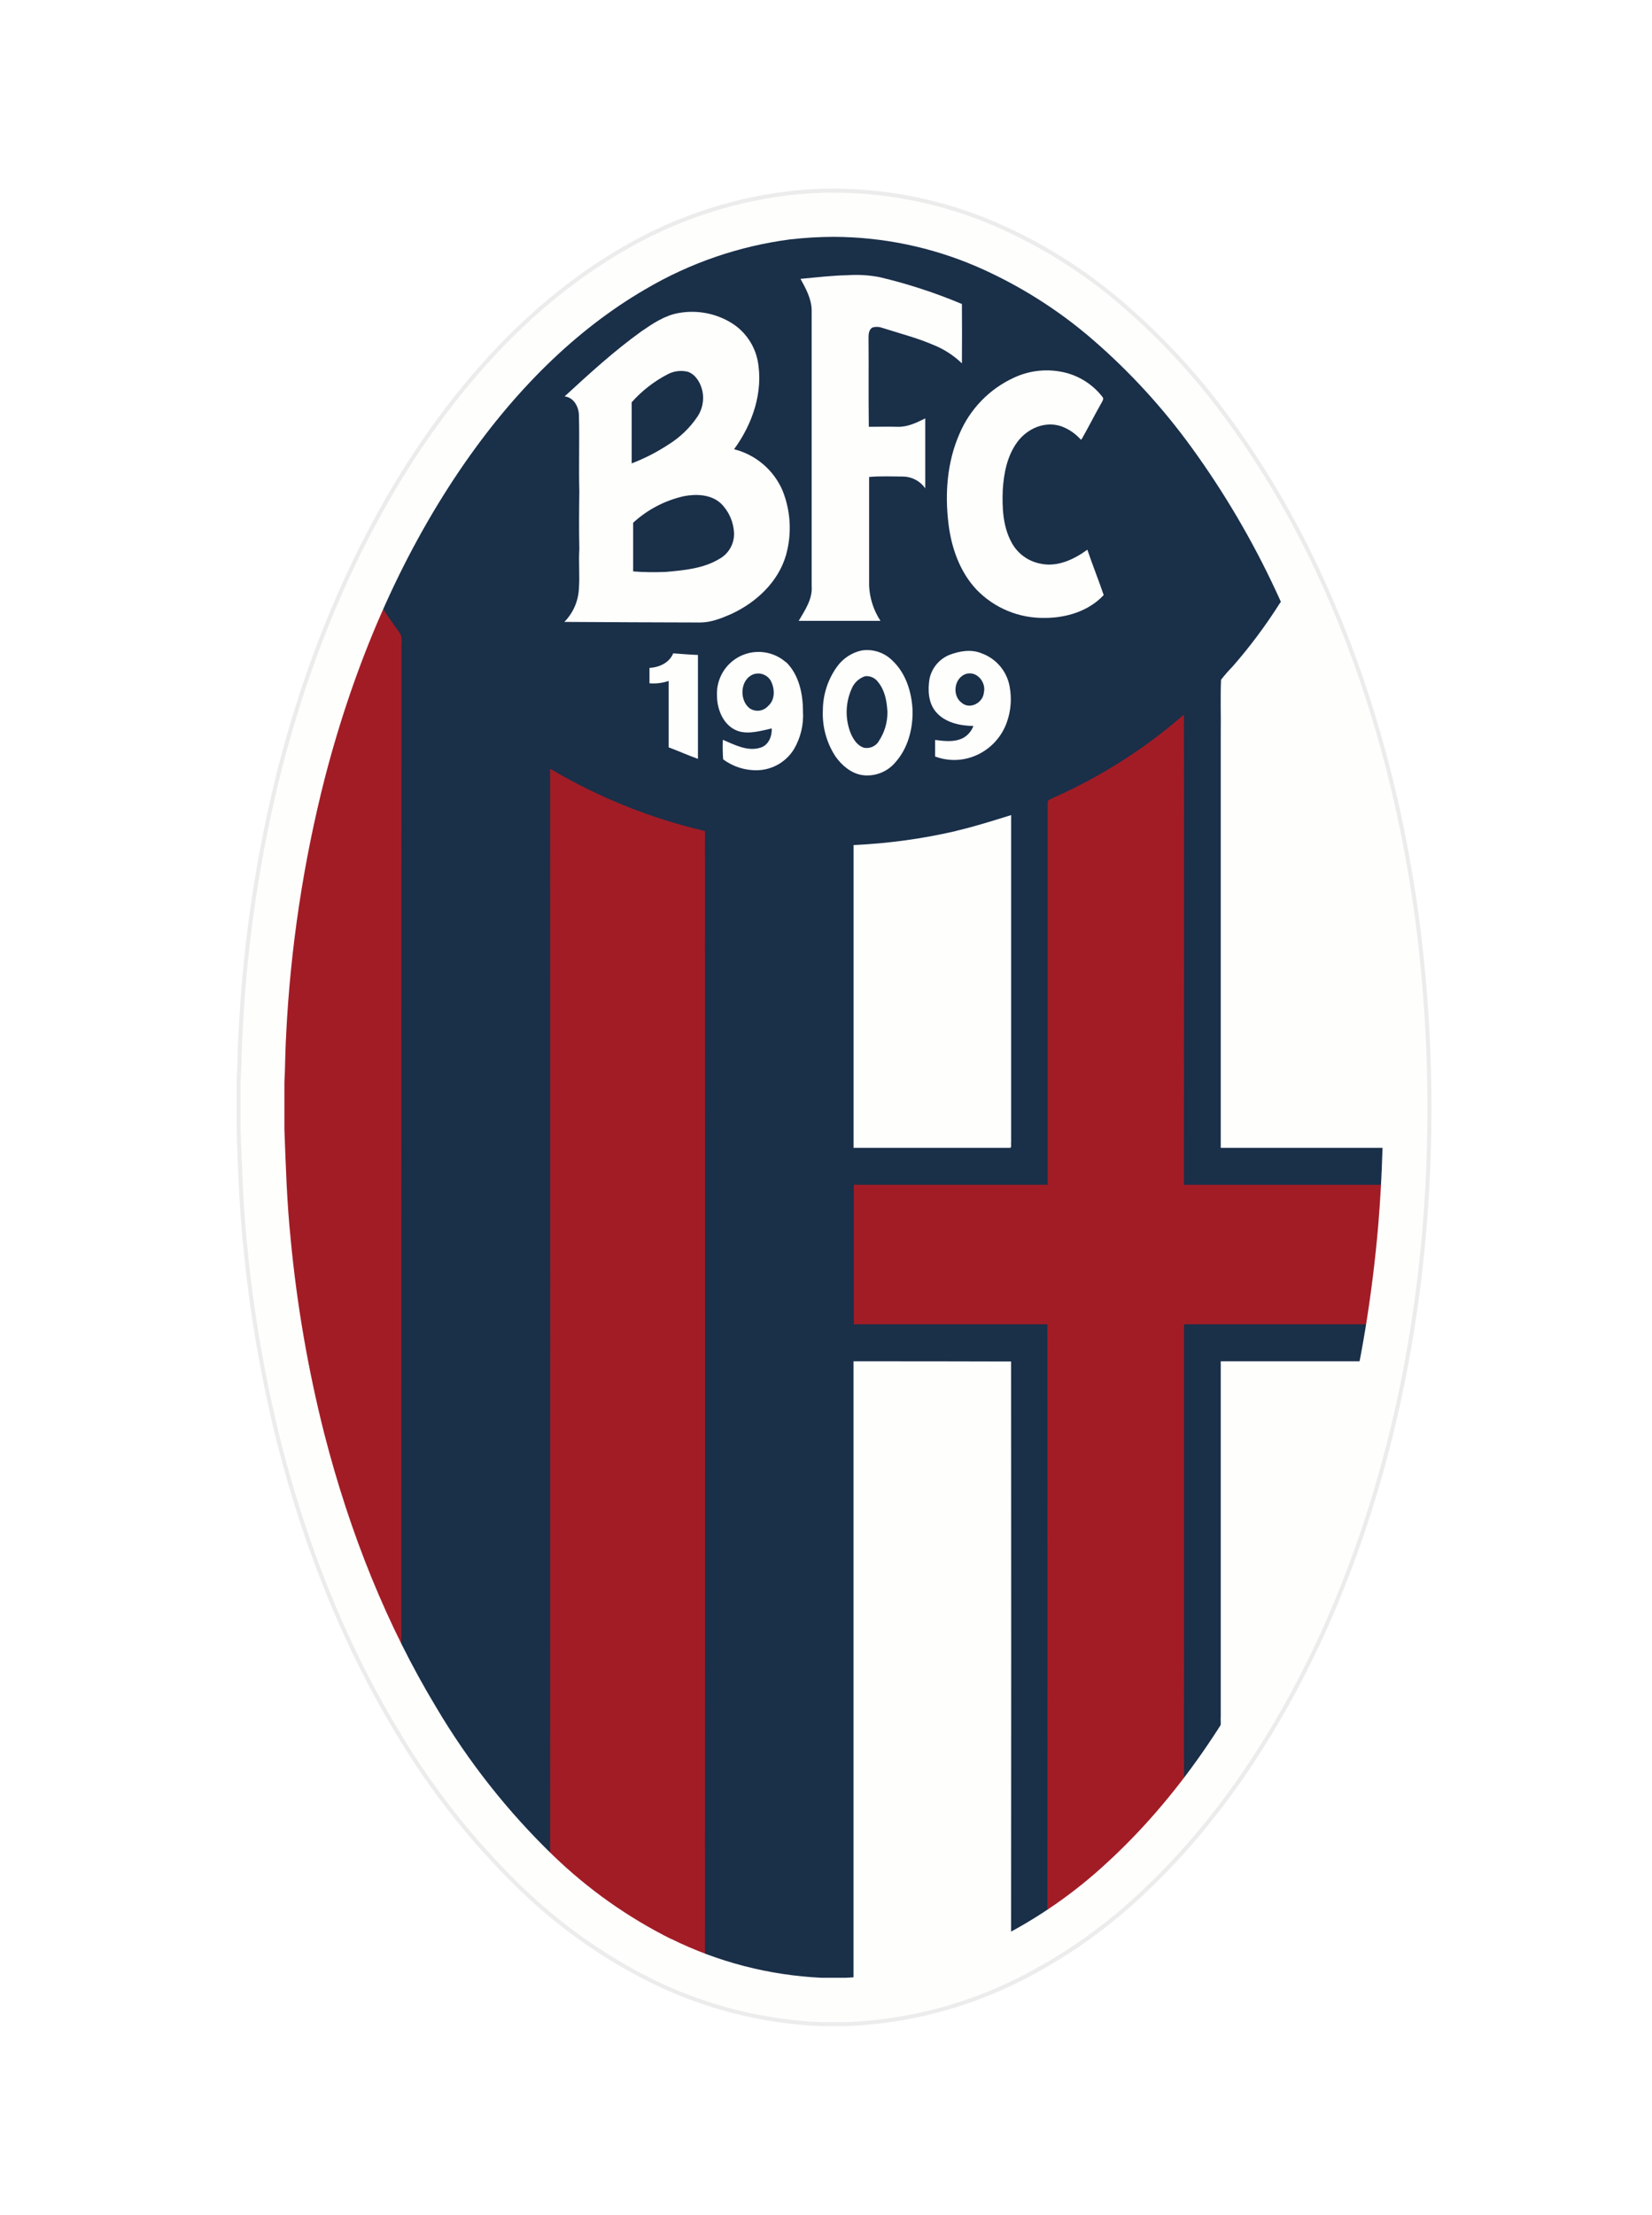
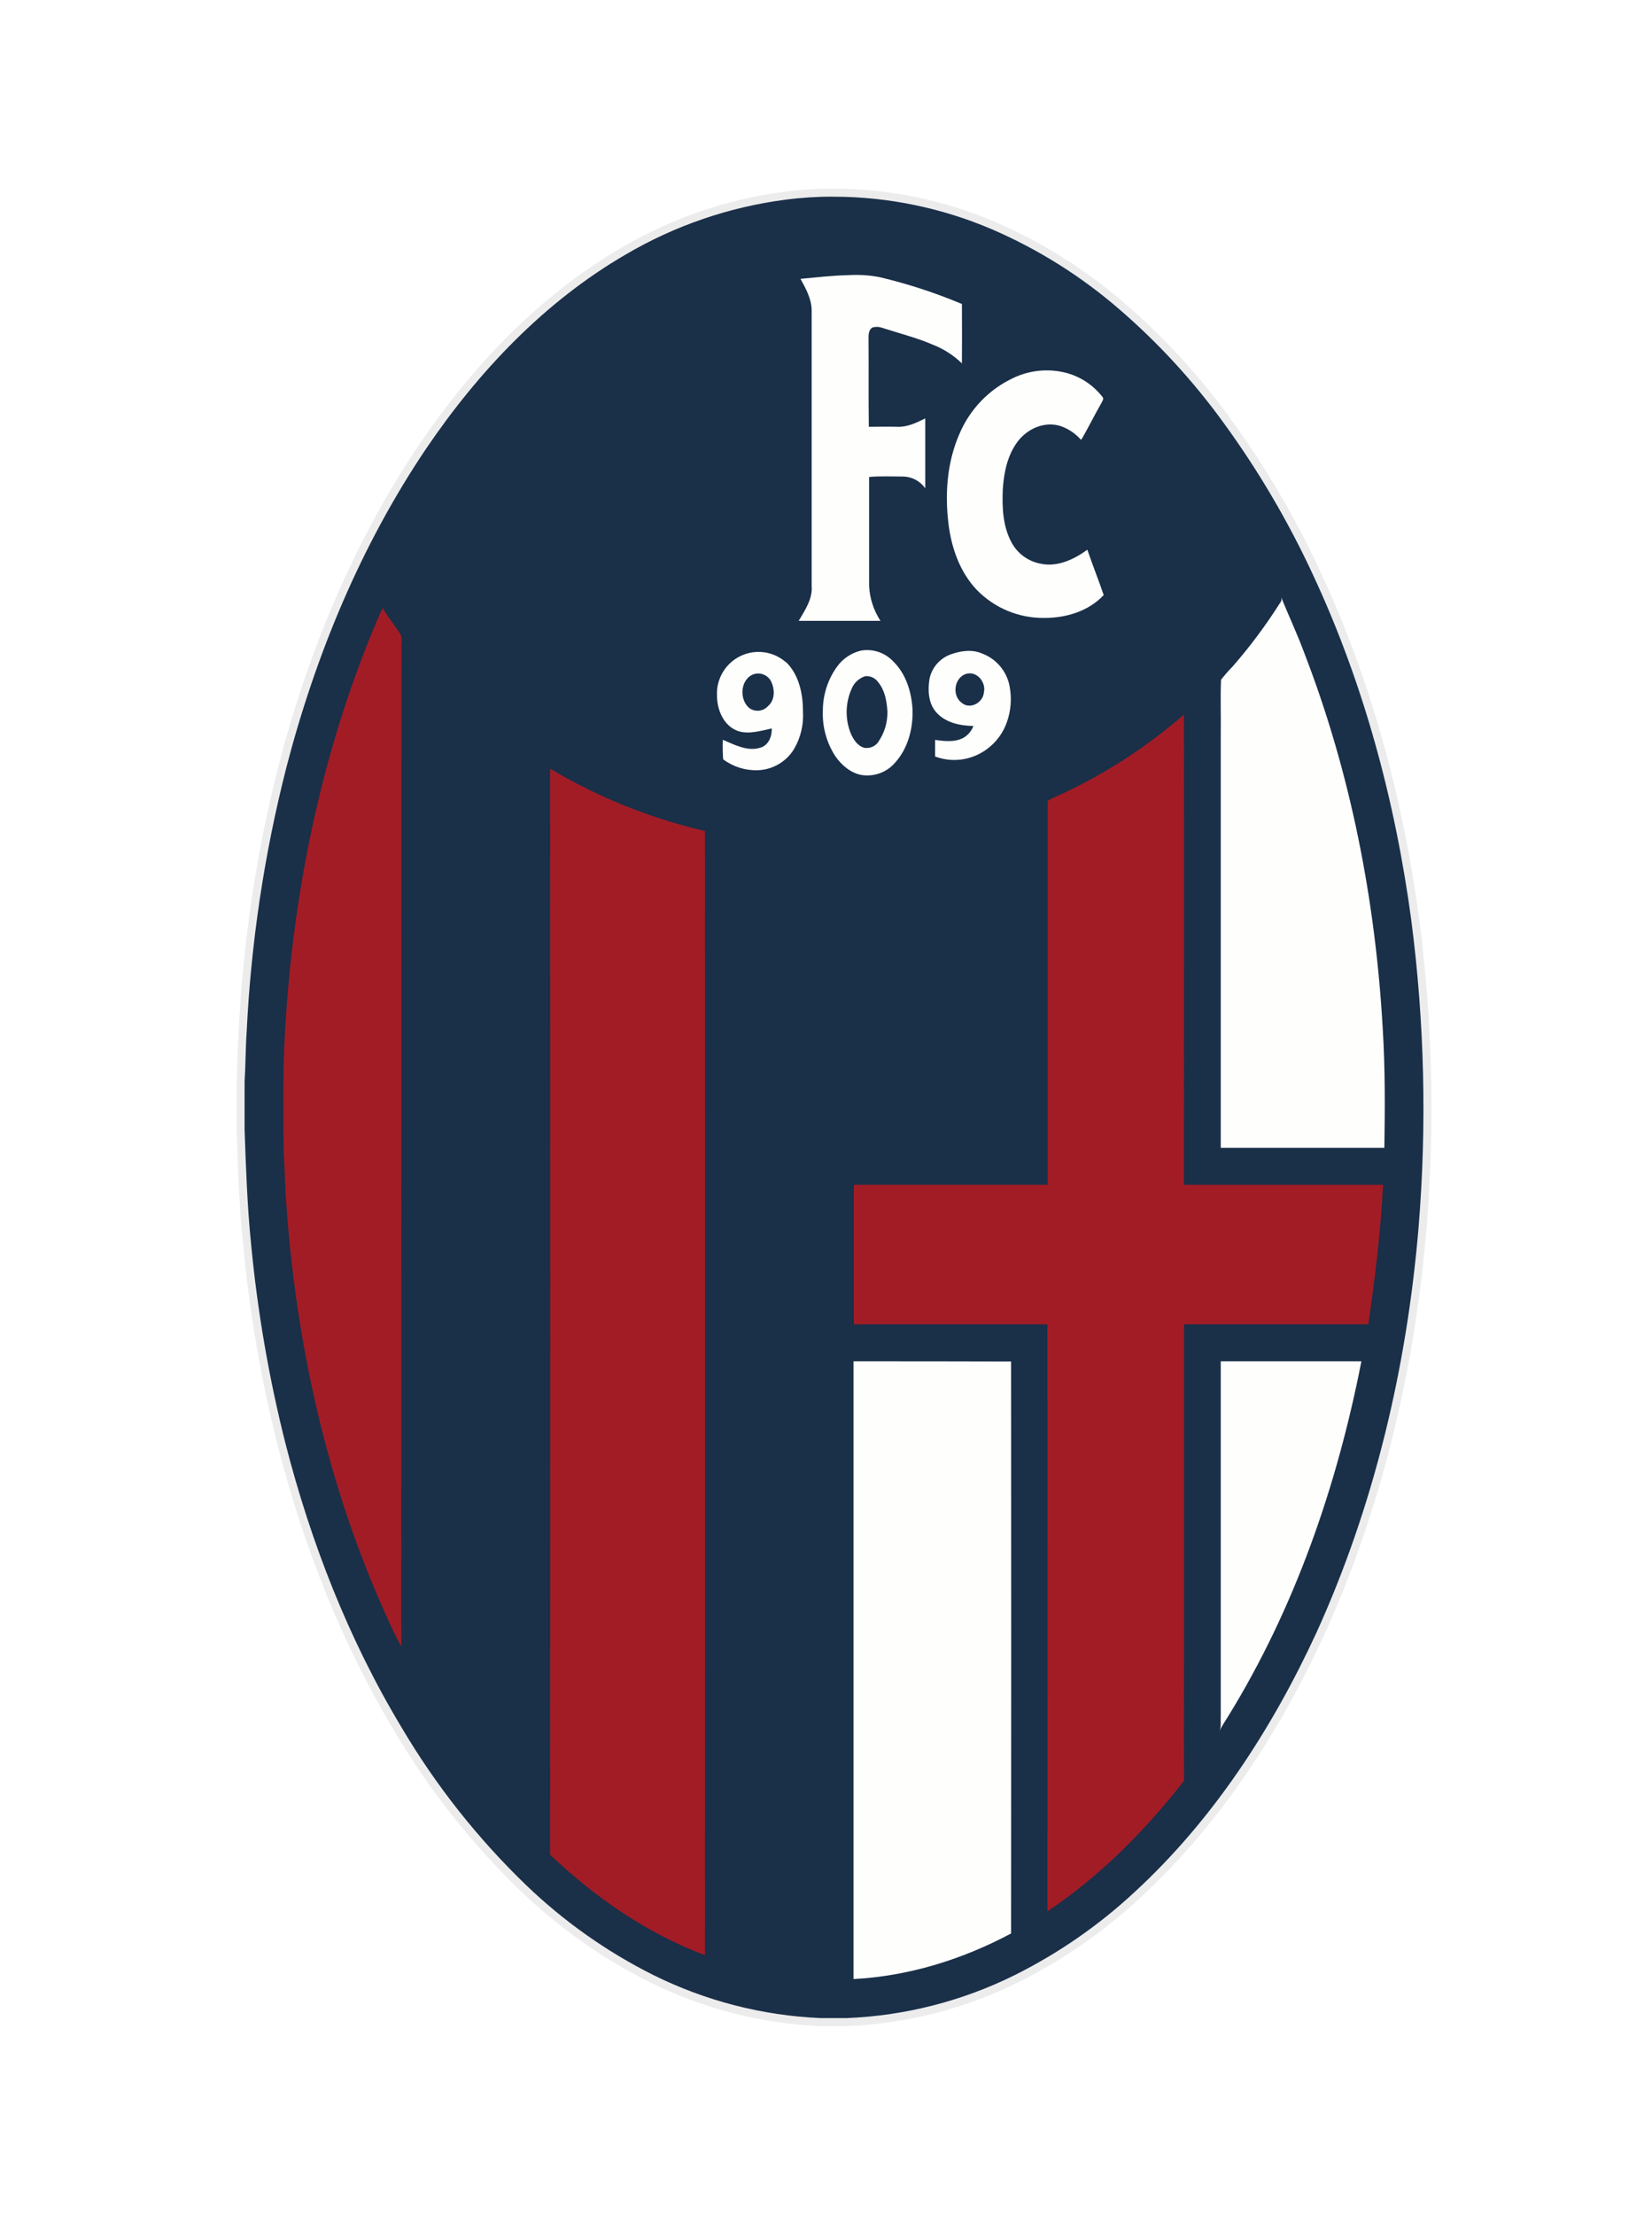
<svg xmlns="http://www.w3.org/2000/svg" width="103px" height="138px" viewBox="0 0 103 138" version="1.1">
  <title>soccer-tema-bfc-color</title>
  <g id="soccer-tema-bfc-color" stroke="none" stroke-width="1" fill="none" fill-rule="evenodd">
    <rect id="Rectangle" fill="#FFFFFF" x="0" y="0" width="103.235" height="138" />
    <g id="bologna-fc-logo" transform="translate(15, 12)" fill-rule="nonzero">
      <path d="M36.984,0 C35.974,0 34.964,0.064 33.962,0.193 C30.399,0.653 26.966,1.83 23.869,3.653 C18.79,6.604 14.657,10.963 11.379,15.791 C7.284,21.853 4.446,28.704 2.61,35.769 C1.229,41.18 0.398,46.716 0.129,52.294 C0.057,53.325 0.066,54.353 0,55.384 L0,58.401 C0.084,60.782 0.166,63.168 0.406,65.545 C0.804,69.744 1.522,73.907 2.553,77.997 C4.151,84.224 6.511,90.274 9.837,95.791 C11.978,99.411 14.598,102.724 17.625,105.641 C19.994,107.919 22.694,109.826 25.633,111.296 C28.909,112.919 32.487,113.84 36.139,114 L37.803,114 C41.493,113.851 45.111,112.923 48.418,111.276 C51.15,109.909 53.674,108.16 55.913,106.079 C60.808,101.573 64.508,95.891 67.292,89.868 C70.919,81.904 72.96,73.25 73.692,64.533 C74.22,58.124 74.068,51.678 73.239,45.302 C72.237,37.853 70.262,30.496 67.076,23.683 C65.535,20.361 63.674,17.198 61.52,14.239 C59.618,11.61 57.418,9.211 54.963,7.092 C52.567,5.016 49.867,3.32 46.958,2.064 C43.804,0.713 40.412,0.013 36.982,0.005 L36.984,0 Z" id="path4" stroke="#ECECEC" stroke-width="0.5" fill="#1A2F48" />
      <g id="g12" transform="translate(20.187, 5.13)" fill="#FEFEFD">
        <path d="M19.221,3.275 C19.425,3.219 19.64,3.23 19.838,3.304 C20.885,3.642 21.951,3.91 22.96,4.342 C23.64,4.607 24.26,5.005 24.787,5.511 C24.796,4.277 24.796,3.045 24.787,1.813 C23.125,1.114 21.408,0.554 19.654,0.139 C18.992,0.012 18.316,-0.028 17.643,0.019 C16.668,0.037 15.696,0.158 14.723,0.246 C15.052,0.843 15.403,1.477 15.419,2.185 L15.419,19.386 C15.485,20.197 14.997,20.896 14.612,21.556 C16.31,21.556 18.013,21.556 19.709,21.556 C19.283,20.906 19.039,20.154 19.001,19.377 C19.001,17.107 19.001,14.853 19.001,12.591 C19.718,12.526 20.434,12.564 21.141,12.564 C21.686,12.58 22.19,12.853 22.502,13.3 L22.502,8.941 C21.96,9.207 21.398,9.484 20.783,9.465 C20.169,9.447 19.588,9.465 18.983,9.465 C18.956,7.649 18.983,5.833 18.965,4.017 C18.965,3.77 18.947,3.42 19.221,3.272 L19.221,3.275 Z" id="path6" />
-         <path d="M10.581,10.862 C11.737,9.291 12.426,7.275 12.05,5.327 C11.855,4.385 11.293,3.561 10.488,3.036 C9.479,2.393 8.263,2.159 7.087,2.382 C6.244,2.539 5.518,3.027 4.82,3.506 C3.111,4.728 1.56,6.153 0.016,7.57 C0.576,7.633 0.889,8.196 0.907,8.719 C0.952,10.308 0.889,11.91 0.934,13.502 C0.916,14.696 0.907,15.892 0.934,17.08 C0.88,17.906 0.97,18.726 0.907,19.543 C0.872,20.324 0.549,21.065 0,21.622 C2.82,21.64 5.64,21.653 8.459,21.659 C9.139,21.659 9.781,21.402 10.397,21.134 C11.957,20.417 13.345,19.13 13.823,17.447 C14.195,16.116 14.115,14.699 13.596,13.418 C13.039,12.145 11.926,11.202 10.581,10.862 L10.581,10.862 Z M4.197,7.938 C4.837,7.217 5.606,6.621 6.464,6.18 L6.464,6.18 C6.855,5.98 7.306,5.931 7.731,6.044 C8.228,6.246 8.511,6.771 8.613,7.266 C8.718,7.808 8.606,8.37 8.3,8.83 C7.82,9.54 7.194,10.139 6.464,10.587 C5.752,11.053 4.991,11.441 4.197,11.745 L4.197,7.938 Z M9.681,17.686 C8.688,18.292 7.495,18.403 6.355,18.505 C5.666,18.538 4.977,18.528 4.289,18.476 L4.289,15.443 C5.184,14.622 6.279,14.05 7.464,13.786 C8.246,13.64 9.146,13.677 9.76,14.24 C10.257,14.729 10.55,15.39 10.579,16.088 C10.601,16.746 10.254,17.363 9.681,17.686 Z" id="path8" />
        <path d="M32.604,17.125 C31.777,17.731 30.72,18.228 29.673,17.99 C28.891,17.84 28.222,17.337 27.859,16.628 C27.335,15.636 27.29,14.476 27.335,13.382 C27.401,12.342 27.612,11.268 28.242,10.412 C28.872,9.556 29.988,9.086 30.99,9.436 C31.456,9.607 31.872,9.892 32.201,10.265 L32.257,10.228 C32.688,9.475 33.073,8.7 33.504,7.947 C33.552,7.847 33.652,7.72 33.552,7.606 C32.894,6.756 31.939,6.188 30.879,6.017 C29.906,5.852 28.906,5.99 28.013,6.412 L28.013,6.412 C26.492,7.116 25.287,8.361 24.633,9.906 C23.862,11.663 23.715,13.64 23.953,15.534 C24.136,17.014 24.658,18.505 25.696,19.609 C26.811,20.766 28.357,21.405 29.963,21.373 C31.294,21.373 32.699,20.95 33.627,19.949 C33.305,19 32.928,18.072 32.609,17.125 L32.604,17.125 Z" id="path10" />
      </g>
      <path d="M64.866,25.17 C65.319,26.318 65.859,27.44 66.29,28.609 C69.201,36.101 70.763,44.096 71.212,52.115 C71.368,54.58 71.35,57.061 71.314,59.527 L61.112,59.527 L61.112,33.721 C61.13,32.6 61.082,31.478 61.13,30.357 C61.353,30.071 61.592,29.797 61.846,29.537 C62.929,28.301 63.914,26.981 64.793,25.592 C64.903,25.48 64.932,25.312 64.866,25.17 L64.866,25.17 Z" id="path14" fill="#FEFEFD" />
      <path d="M8.01,27.864 C8.284,27.201 8.543,26.541 8.853,25.896 C9.193,26.43 9.57,26.936 9.928,27.451 C10.121,27.753 10.003,28.132 10.03,28.489 C10.024,49.19 10.021,69.894 10.021,90.601 C9.395,89.45 8.887,88.247 8.368,87.041 C5.097,79.25 3.344,70.85 2.811,62.414 C2.775,61.191 2.664,59.967 2.673,58.746 C2.673,56.75 2.637,54.755 2.746,52.759 C3.179,44.253 4.84,35.774 8.01,27.864 L8.01,27.864 Z" id="path16" fill="#A21C26" />
      <g id="g26" transform="translate(25.494, 28.507)" fill="#FEFEFD">
        <path d="M15.145,0.654 C14.637,0.146 13.917,-0.087 13.209,0.029 L13.209,0.029 C12.592,0.169 12.049,0.532 11.683,1.049 C11.123,1.833 10.818,2.77 10.81,3.734 C10.761,4.755 11.035,5.765 11.592,6.622 C11.987,7.183 12.565,7.68 13.263,7.791 C14.042,7.899 14.821,7.6 15.328,6.999 C16.12,6.116 16.43,4.903 16.403,3.743 C16.349,2.622 15.99,1.444 15.145,0.654 L15.145,0.654 Z M14.292,5.693 C14.097,5.996 13.74,6.152 13.385,6.088 C12.97,5.968 12.723,5.582 12.558,5.214 C12.193,4.322 12.206,3.32 12.594,2.438 C12.742,2.052 13.056,1.754 13.449,1.627 C13.765,1.597 14.072,1.738 14.256,1.997 C14.68,2.511 14.798,3.192 14.836,3.836 C14.848,4.497 14.656,5.146 14.285,5.693 L14.292,5.693 Z" id="path18" />
        <path d="M22.456,2.272 C22.285,1.32 21.619,0.532 20.711,0.204 C20.078,-0.064 19.35,0.056 18.736,0.286 L18.736,0.286 C18.083,0.539 17.602,1.106 17.459,1.793 C17.348,2.474 17.378,3.276 17.845,3.836 C18.405,4.517 19.353,4.719 20.196,4.729 C20.08,5.044 19.856,5.308 19.563,5.473 C19.022,5.757 18.387,5.675 17.809,5.6 L17.809,6.631 C18.639,6.944 19.559,6.918 20.371,6.558 C21.274,6.162 21.971,5.404 22.291,4.47 C22.537,3.767 22.594,3.013 22.456,2.281 L22.456,2.272 Z M20.849,2.649 C20.794,3.276 20.003,3.716 19.489,3.303 C18.847,2.86 18.983,1.739 19.729,1.487 C20.409,1.276 21.005,2.011 20.849,2.644 L20.849,2.649 Z" id="path20" />
        <path d="M8.515,0.765 C7.736,0.076 6.62,-0.081 5.682,0.368 C4.743,0.817 4.163,1.783 4.208,2.824 C4.208,3.732 4.63,4.738 5.53,5.049 C6.21,5.262 6.944,5.03 7.624,4.883 C7.643,5.371 7.43,5.923 6.926,6.079 C6.117,6.338 5.31,5.904 4.575,5.591 C4.557,5.996 4.563,6.402 4.593,6.806 C5.212,7.271 5.97,7.511 6.743,7.487 C7.671,7.46 8.524,6.965 9.01,6.172 C9.426,5.464 9.621,4.647 9.57,3.827 C9.57,2.733 9.332,1.557 8.525,0.756 L8.515,0.765 Z M7.393,3.489 C7.094,3.823 6.592,3.878 6.228,3.616 C5.575,3.085 5.659,1.8 6.502,1.503 C6.905,1.374 7.344,1.542 7.559,1.907 C7.817,2.388 7.853,3.101 7.393,3.487 L7.393,3.489 Z" id="path22" />
-         <path d="M0,1.114 L0,2.07 C0.404,2.105 0.811,2.055 1.195,1.923 L1.195,6.061 C1.8,6.288 2.408,6.558 3.022,6.779 L3.022,0.304 C2.507,0.286 1.993,0.24 1.48,0.204 C1.231,0.801 0.608,1.076 0,1.112 L0,1.114 Z" id="path24" />
      </g>
      <path d="M50.585,37.751 C53.574,36.434 56.349,34.673 58.815,32.53 C58.833,42.291 58.815,52.053 58.815,61.829 L71.234,61.829 C71.078,64.735 70.738,67.631 70.314,70.519 L58.824,70.519 L58.824,89.904 C58.824,92.921 58.806,95.936 58.824,98.962 C56.4,102.061 53.589,104.912 50.302,107.101 C50.311,94.908 50.311,82.714 50.302,70.519 L38.234,70.519 L38.234,61.826 L50.32,61.826 L50.32,38.026 C50.284,37.869 50.476,37.815 50.585,37.751 Z" id="path28" fill="#A21C26" />
      <path d="M19.316,35.91 C22.311,37.687 25.561,38.993 28.952,39.783 C28.961,63.133 28.961,86.481 28.952,109.83 C25.324,108.468 22.1,106.225 19.298,103.575 C19.307,81.025 19.307,58.47 19.298,35.91 L19.316,35.91 Z" id="path30" fill="#A21C26" />
-       <path d="M44.643,39.765 C45.792,39.497 46.921,39.138 48.044,38.789 L48.044,59.195 C48.016,59.297 48.109,59.545 47.935,59.527 C44.693,59.527 41.46,59.527 38.218,59.527 L38.218,40.657 C40.38,40.56 42.528,40.264 44.636,39.774 L44.643,39.765 Z" id="path32" fill="#FEFEFD" />
      <path d="M38.224,72.823 C41.494,72.823 44.772,72.823 48.041,72.835 C48.05,84.715 48.05,96.596 48.041,108.477 C45.012,110.093 41.65,111.142 38.215,111.317 L38.215,72.823 L38.224,72.823 Z" id="path34" fill="#FEFEFD" />
      <path d="M61.112,72.823 C64.032,72.823 66.961,72.823 69.881,72.823 C68.367,80.576 65.739,88.181 61.588,94.924 C61.395,95.235 61.184,95.548 61.019,95.879 C61.166,95.593 61.091,95.264 61.112,94.951 L61.112,72.823 L61.112,72.823 Z" id="path36" fill="#FEFEFD" />
-       <path d="M36.984,2.758 C40.038,2.769 43.058,3.394 45.865,4.597 L45.865,4.597 C48.515,5.747 50.975,7.295 53.158,9.187 L53.158,9.187 C55.447,11.171 57.501,13.412 59.28,15.864 C61.326,18.681 63.095,21.689 64.562,24.847 C67.482,31.102 69.475,38.11 70.495,45.667 C71.298,51.848 71.445,58.096 70.935,64.308 C70.173,73.221 68.106,81.432 64.773,88.724 L64.773,88.724 C61.88,95.005 58.271,100.165 54.045,104.045 C52,105.946 49.696,107.546 47.202,108.799 L47.182,108.799 C44.24,110.264 41.024,111.095 37.742,111.237 L36.2,111.237 C32.95,111.081 29.768,110.258 26.85,108.817 L26.832,108.817 C24.14,107.471 21.669,105.722 19.502,103.632 C16.658,100.886 14.196,97.768 12.184,94.363 C9.171,89.368 6.829,83.62 5.212,77.311 C4.213,73.36 3.516,69.337 3.129,65.279 L3.129,65.261 C2.888,62.971 2.816,60.625 2.732,58.353 L2.732,55.452 C2.759,54.998 2.77,54.532 2.78,54.101 C2.798,53.54 2.807,53.007 2.843,52.5 L2.843,52.428 C3.113,47.035 3.923,41.683 5.26,36.452 C7.144,29.206 9.962,22.77 13.648,17.326 C17.036,12.332 20.931,8.525 25.238,6.023 C28.012,4.387 31.087,3.33 34.28,2.915 L34.298,2.915 C35.191,2.812 36.09,2.76 36.989,2.758 L36.989,2.758 M36.989,0 C35.978,0 34.969,0.064 33.967,0.193 C30.402,0.653 26.967,1.83 23.869,3.653 C18.79,6.604 14.657,10.963 11.379,15.791 C7.284,21.853 4.446,28.704 2.61,35.769 C1.229,41.18 0.398,46.716 0.129,52.294 C0.057,53.325 0.066,54.353 0,55.384 L0,58.401 C0.084,60.782 0.166,63.168 0.406,65.545 C0.804,69.744 1.522,73.907 2.553,77.997 C4.151,84.224 6.511,90.274 9.837,95.791 C11.978,99.411 14.598,102.724 17.625,105.641 C19.994,107.919 22.694,109.826 25.633,111.296 C28.909,112.919 32.487,113.84 36.139,114 L37.803,114 C41.493,113.851 45.111,112.923 48.418,111.276 C51.15,109.909 53.674,108.16 55.913,106.079 C60.808,101.573 64.508,95.891 67.292,89.868 C70.919,81.904 72.96,73.25 73.692,64.533 C74.22,58.124 74.068,51.678 73.239,45.302 C72.237,37.853 70.262,30.496 67.076,23.683 C65.535,20.361 63.674,17.198 61.52,14.239 C59.618,11.61 57.418,9.211 54.963,7.092 C52.567,5.016 49.867,3.32 46.958,2.064 C43.804,0.713 40.412,0.013 36.982,0.005 L36.989,0 Z" id="path38" fill="#FEFEFD" />
    </g>
  </g>
</svg>